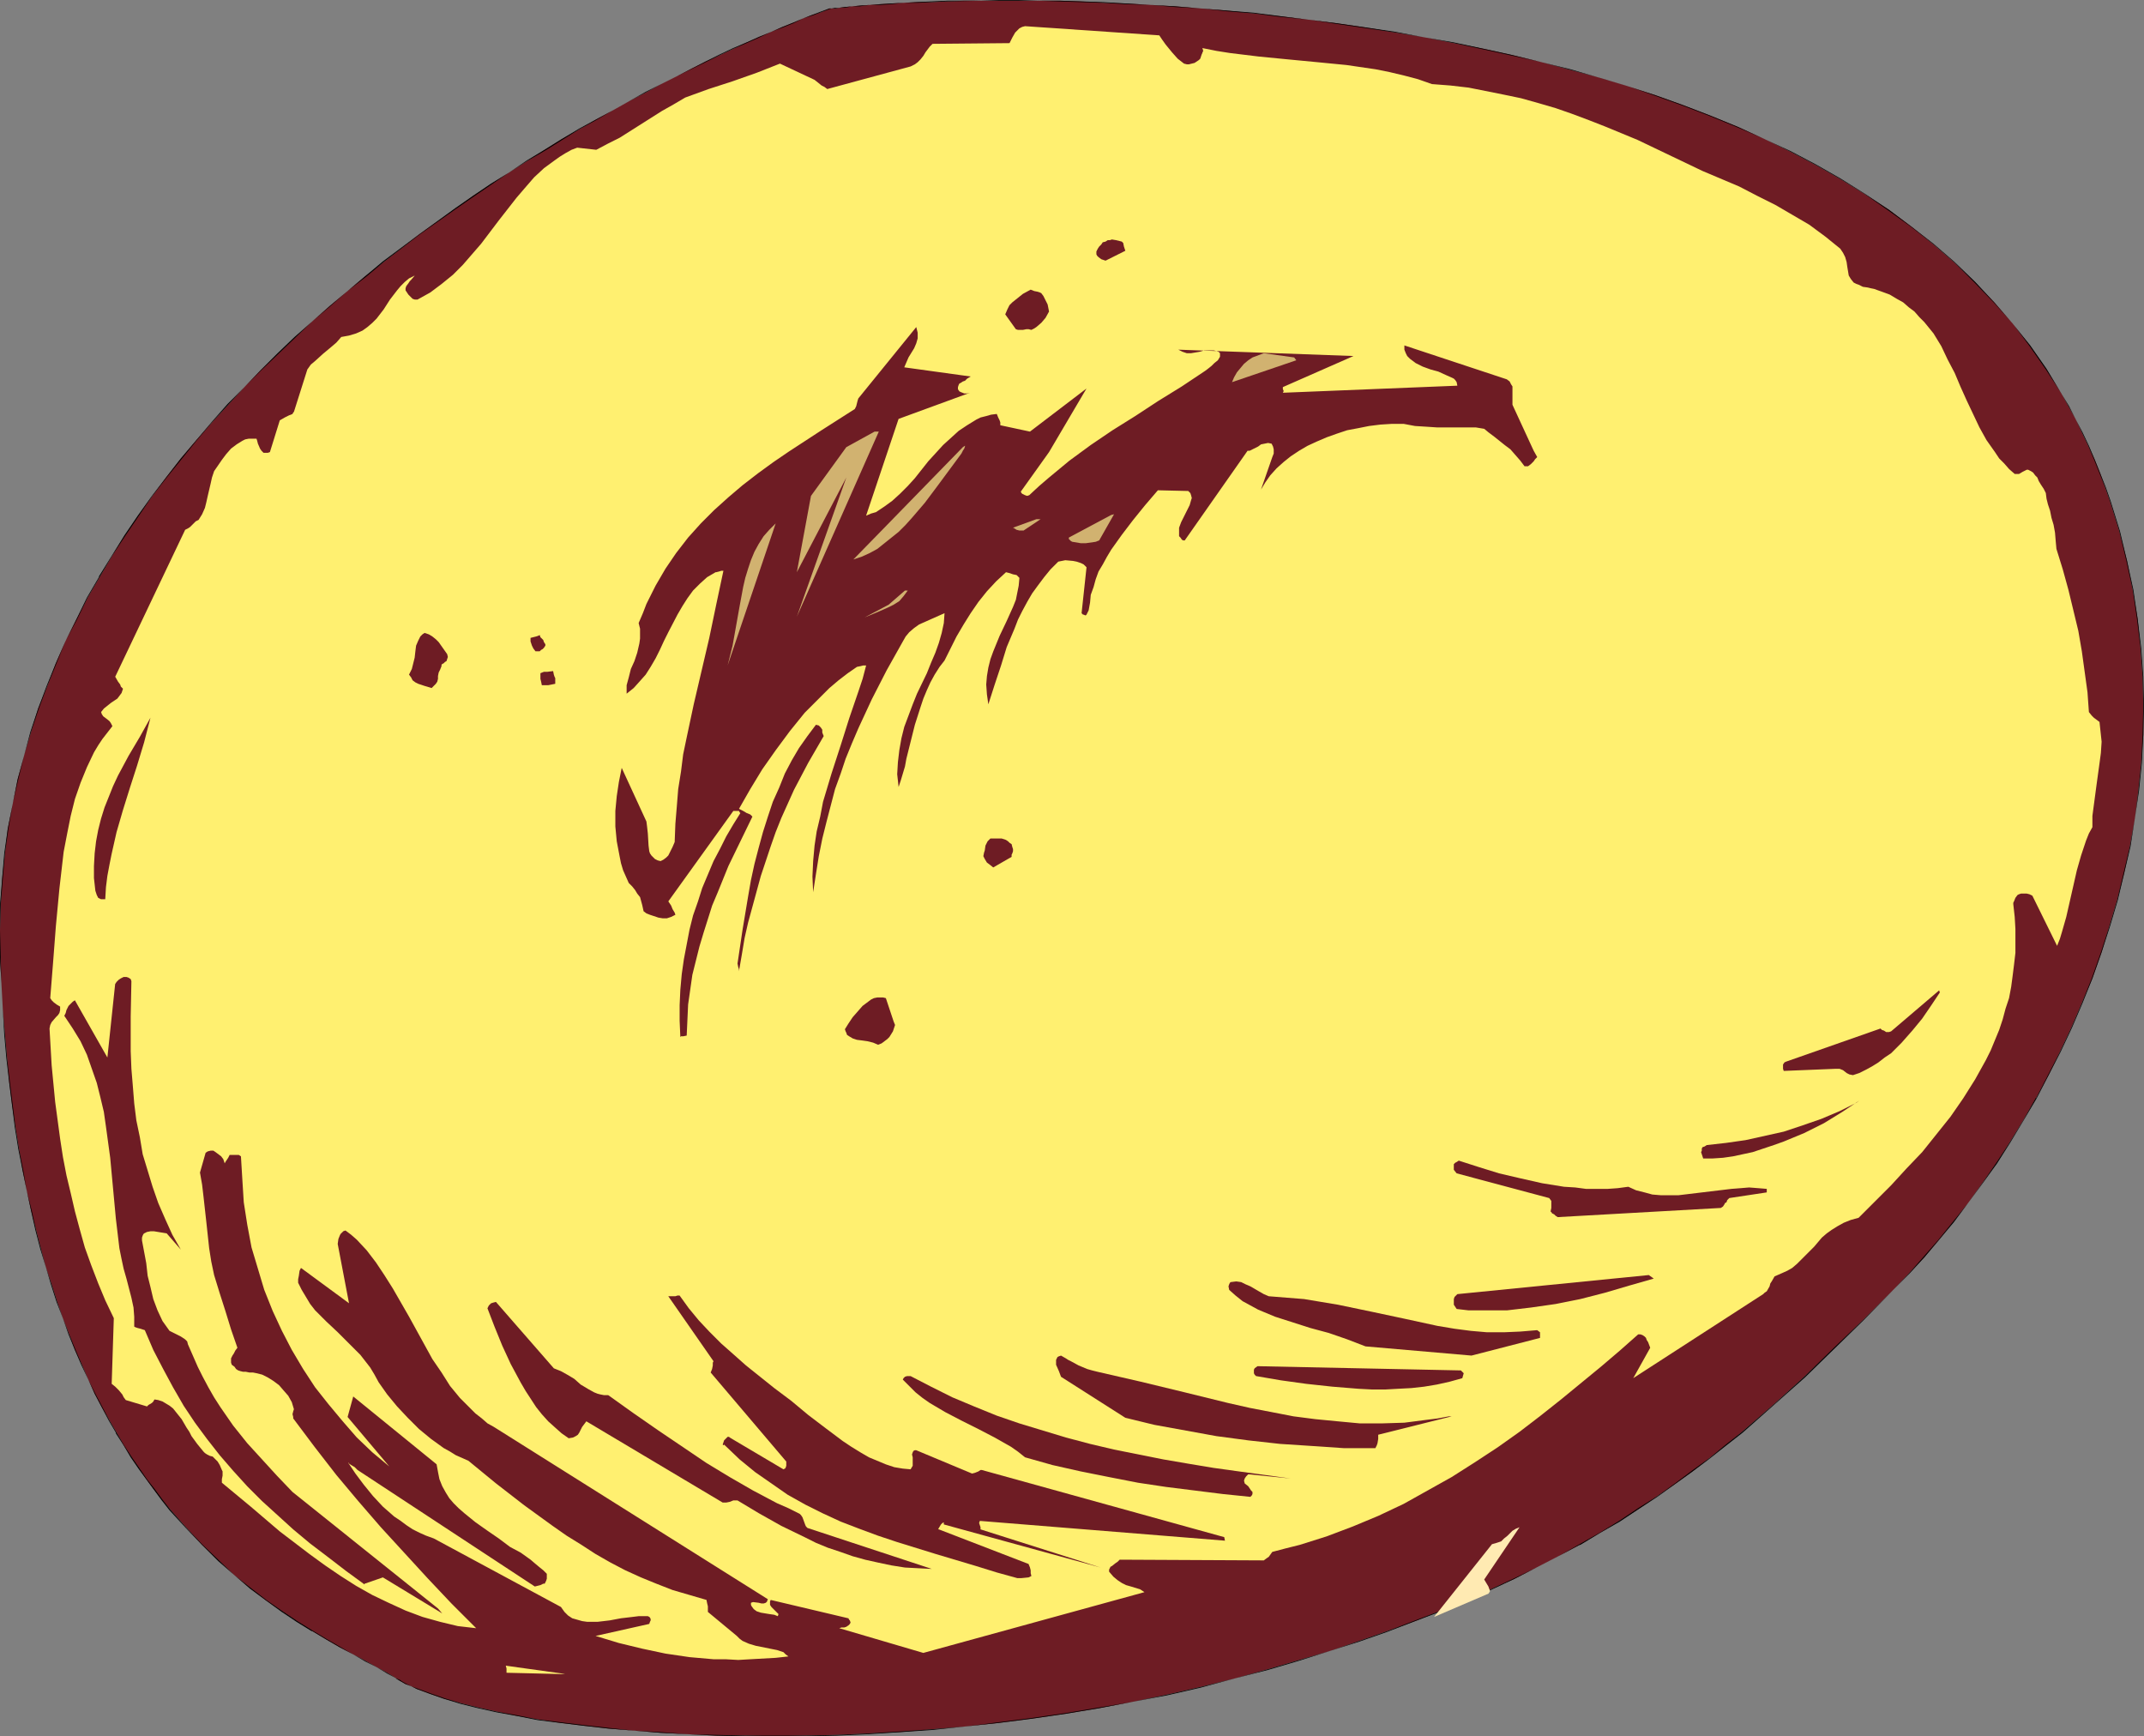
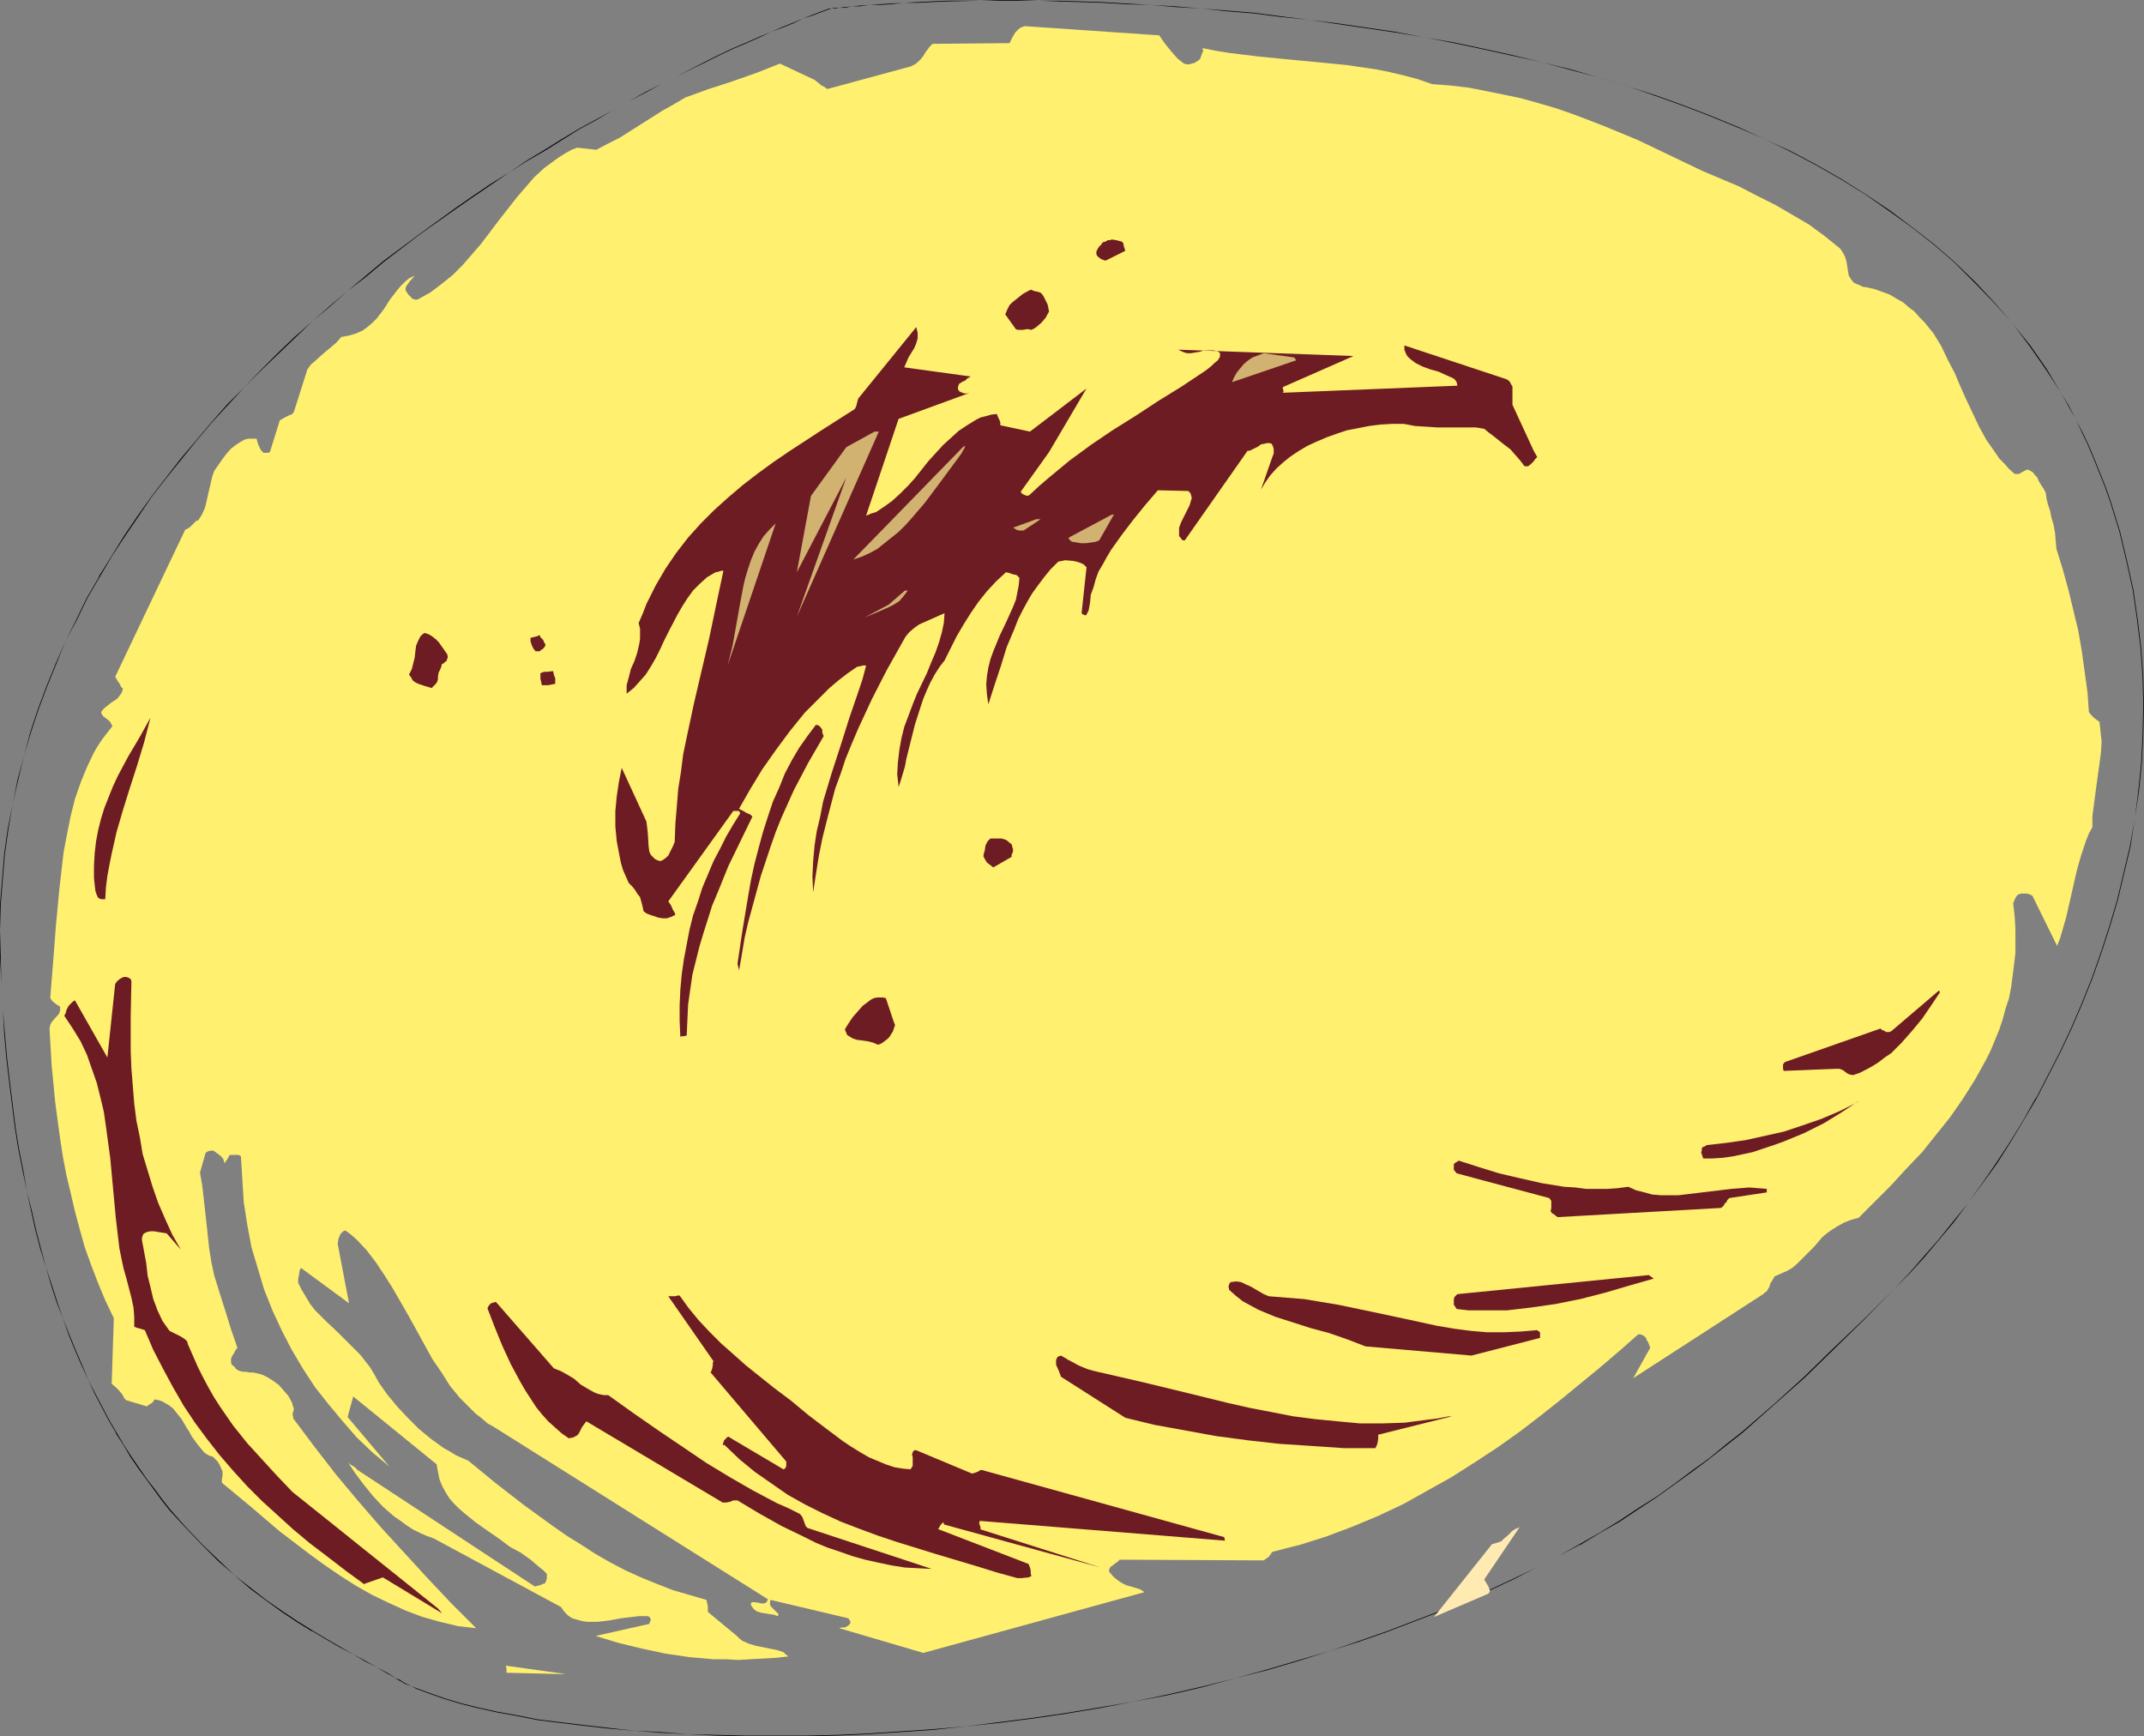
<svg xmlns="http://www.w3.org/2000/svg" xmlns:ns1="http://sodipodi.sourceforge.net/DTD/sodipodi-0.dtd" xmlns:ns2="http://www.inkscape.org/namespaces/inkscape" version="1.0" width="129.766mm" height="105.079mm" id="svg38" ns1:docname="Bread - Loaf 09.wmf">
  <rect width="100%" height="100%" fill="#808080" stroke="none" />
  <ns1:namedview id="namedview38" pagecolor="#ffffff" bordercolor="#000000" borderopacity="0.25" ns2:showpageshadow="2" ns2:pageopacity="0.0" ns2:pagecheckerboard="0" ns2:deskcolor="#d1d1d1" ns2:document-units="mm" />
  <defs id="defs1">
    <pattern id="WMFhbasepattern" patternUnits="userSpaceOnUse" width="6" height="6" x="0" y="0" />
  </defs>
-   <path style="fill:#6e1c24;fill-opacity:1;fill-rule:evenodd;stroke:none" d="m 189.718,1.939 v 0 h 0.485 0.808 l 0.97,-0.162 1.293,-0.162 1.616,-0.162 1.778,-0.162 2.262,-0.162 2.262,-0.162 2.586,-0.162 2.909,-0.162 3.07,-0.162 h 3.394 l 3.555,-0.162 3.717,-0.162 h 3.878 4.202 4.525 4.525 4.848 l 4.848,0.162 5.171,0.323 5.333,0.162 5.494,0.323 5.656,0.323 5.818,0.485 5.979,0.485 6.141,0.646 6.141,0.646 6.464,0.808 6.464,0.808 6.626,0.969 6.626,1.131 6.787,1.131 6.626,1.293 6.787,1.293 6.626,1.454 6.626,1.616 6.626,1.777 6.626,1.777 6.464,1.939 6.464,2.1 6.302,2.262 6.302,2.424 6.302,2.585 5.979,2.747 5.979,2.908 5.818,3.07 5.656,3.231 5.494,3.393 5.494,3.555 5.171,3.878 5.01,4.039 4.848,4.201 4.525,4.362 4.525,4.686 4.202,4.847 4.04,5.17 3.717,5.332 3.394,5.494 1.616,2.908 1.616,2.908 1.454,3.07 1.454,3.07 1.454,3.07 1.293,3.231 1.131,3.231 1.131,3.231 2.101,6.786 1.778,6.786 1.293,6.625 1.131,6.625 0.646,6.625 0.485,6.625 0.162,6.625 v 6.625 l -0.485,6.463 -0.646,6.301 -0.808,6.463 -1.131,6.301 -1.293,6.14 -1.616,6.14 -1.778,5.978 -1.778,5.978 -2.101,5.978 -2.424,5.655 -2.424,5.655 -2.586,5.494 -2.586,5.332 -2.909,5.332 -2.909,5.009 -3.07,5.009 -3.07,4.847 -3.232,4.524 -3.232,4.524 -3.394,4.362 -3.232,4.039 -3.394,4.039 -3.555,3.716 -3.394,3.555 -6.787,6.786 -6.949,6.786 -6.787,6.463 -6.949,6.301 -7.272,6.301 -3.717,3.07 -3.717,2.908 -3.878,3.07 -4.04,2.908 -4.04,2.747 -4.202,2.908 -4.363,2.747 -4.525,2.747 -4.686,2.747 -4.848,2.585 -5.01,2.585 -5.01,2.585 -5.494,2.424 -5.494,2.585 -5.818,2.262 -5.979,2.424 -6.302,2.262 -6.464,2.262 -6.626,2.262 -7.11,2.1 -7.11,2.1 -7.595,2.1 -7.757,1.939 -7.757,1.777 -7.757,1.616 -7.595,1.454 -7.757,1.293 -7.757,1.131 -7.595,0.969 -7.595,0.808 -7.595,0.646 -7.272,0.646 -7.434,0.323 -7.11,0.323 -7.11,0.162 -7.11,0.162 -6.787,-0.162 h -6.626 l -6.464,-0.323 -6.302,-0.323 -5.979,-0.485 -5.979,-0.485 -5.656,-0.646 -5.333,-0.646 -5.171,-0.808 -4.848,-0.808 -4.525,-0.969 -4.363,-0.969 -3.878,-0.969 -3.717,-0.969 -3.232,-1.131 -3.07,-1.131 -1.293,-0.646 -1.293,-0.485 -1.131,-0.646 -0.97,-0.646 -2.101,-1.293 -2.424,-1.293 -2.586,-1.454 -2.747,-1.454 -3.07,-1.616 -3.07,-1.777 -3.232,-1.939 -3.394,-2.1 -3.555,-2.424 -3.555,-2.424 -3.555,-2.747 -3.717,-3.07 -3.717,-3.393 -3.717,-3.555 -3.555,-3.878 -3.717,-4.201 -1.939,-2.262 -1.778,-2.262 -1.778,-2.424 -1.778,-2.585 -1.616,-2.424 -1.778,-2.747 -1.616,-2.908 -1.616,-2.747 -1.778,-3.07 -1.616,-3.07 -1.454,-3.231 -1.454,-3.393 -1.616,-3.393 -1.293,-3.555 -1.454,-3.716 -1.293,-3.716 -1.293,-4.039 -1.293,-3.878 -1.131,-4.201 -1.131,-4.362 -1.131,-4.362 L 6.141,272.414 5.171,267.728 4.363,262.881 3.555,257.872 2.747,252.702 2.101,247.531 1.616,242.038 1.131,236.544 0.646,230.889 0.323,224.911 0,218.933 v -6.14 l 0.162,-5.817 0.323,-5.978 0.646,-5.817 0.646,-5.655 1.131,-5.655 1.131,-5.655 1.454,-5.332 1.616,-5.494 1.616,-5.332 2.101,-5.17 1.939,-5.17 2.262,-5.17 2.424,-4.847 2.586,-5.009 2.747,-4.686 2.747,-4.686 2.909,-4.686 3.07,-4.524 3.232,-4.524 3.232,-4.362 3.394,-4.362 3.555,-4.201 3.555,-4.039 3.717,-4.039 3.717,-4.039 3.717,-3.878 3.878,-3.716 3.878,-3.716 4.04,-3.716 4.04,-3.555 4.04,-3.393 4.04,-3.393 4.202,-3.231 8.08,-6.301 8.403,-5.978 4.04,-2.908 4.202,-2.747 4.04,-2.585 4.04,-2.585 4.04,-2.585 3.878,-2.424 4.04,-2.262 3.878,-2.262 3.878,-2.1 3.717,-2.1 3.717,-1.939 3.555,-1.939 3.555,-1.777 3.394,-1.777 3.232,-1.616 3.232,-1.454 3.07,-1.454 3.07,-1.454 2.909,-1.293 2.747,-1.131 2.586,-1.131 2.424,-0.969 2.262,-0.969 2.101,-0.808 2.101,-0.646 z" id="path1" />
  <path style="fill:#000000;fill-opacity:1;fill-rule:evenodd;stroke:none" d="m 189.718,2.1 v 0 l 0.485,-0.162 h 0.808 l 0.97,-0.162 h 1.293 l 1.616,-0.323 h 1.778 l 2.262,-0.323 h 2.262 l 2.586,-0.162 2.909,-0.323 h 3.07 l 3.394,-0.162 3.555,-0.162 7.595,-0.162 h 4.202 4.525 4.525 l 4.848,0.162 4.848,0.162 5.171,0.162 5.333,0.323 5.494,0.162 5.656,0.485 5.818,0.323 5.979,0.646 6.141,0.485 6.141,0.808 6.464,0.646 6.464,0.969 6.626,0.969 6.626,0.969 6.787,1.131 6.626,1.293 6.787,1.454 6.626,1.454 6.626,1.454 6.626,1.777 6.626,1.777 6.464,1.939 6.464,2.262 6.302,2.262 6.302,2.424 6.302,2.585 5.979,2.585 5.979,2.908 5.818,3.07 5.656,3.231 v 0 l 5.494,3.393 5.333,3.716 5.171,3.716 5.171,4.039 4.848,4.201 4.525,4.524 4.363,4.524 4.363,4.847 3.878,5.17 3.717,5.332 3.555,5.494 v 0 l 1.616,2.908 1.616,2.908 1.454,3.07 1.454,3.07 1.293,3.07 1.293,3.231 1.293,3.231 1.131,3.231 2.101,6.786 1.616,6.786 1.454,6.625 0.97,6.625 0.808,6.625 0.485,6.625 0.162,6.625 -0.162,6.625 -0.323,6.463 -0.646,6.301 -0.808,6.463 -1.131,6.301 -1.454,6.14 -1.454,6.14 -1.778,5.978 -1.939,5.978 -2.101,5.978 -2.262,5.655 -2.424,5.655 -2.586,5.494 -2.747,5.332 -2.747,5.332 v -0.162 l -2.909,5.17 -3.07,5.009 -3.07,4.686 -3.232,4.686 -3.232,4.524 -3.394,4.201 -3.394,4.201 -3.394,3.878 -3.394,3.878 -3.394,3.555 -6.787,6.786 -6.949,6.625 -6.787,6.625 -6.949,6.301 -7.272,6.301 -3.717,2.908 -3.717,3.07 -4.04,2.908 -3.878,2.908 -4.04,2.908 -4.363,2.747 -4.363,2.908 -4.525,2.747 -4.525,2.585 v 0 l -4.848,2.747 -5.01,2.585 -5.01,2.424 -5.494,2.585 -5.494,2.424 -5.818,2.424 -5.979,2.262 -6.302,2.424 -6.464,2.262 -6.626,2.262 -7.11,2.1 -7.11,2.1 -7.595,2.1 -7.757,1.939 -7.757,1.777 -7.757,1.616 -7.595,1.293 -7.757,1.293 -7.757,1.131 -7.595,0.969 -7.595,0.969 -7.595,0.646 -7.272,0.485 -7.434,0.485 -7.11,0.323 -7.11,0.162 h -7.11 -6.787 l -6.626,-0.162 -6.464,-0.162 -6.302,-0.485 -5.979,-0.323 -5.979,-0.646 -5.656,-0.646 -5.333,-0.646 -5.171,-0.646 -4.848,-0.969 -4.525,-0.808 -4.363,-0.969 -3.878,-0.969 -3.717,-1.131 -3.232,-1.131 -3.07,-1.131 -1.293,-0.485 -1.293,-0.646 -1.131,-0.646 h 0.162 l -1.131,-0.485 v 0 l -2.101,-1.293 -2.424,-1.293 -2.586,-1.454 -2.747,-1.454 -3.07,-1.777 v 0 l -3.07,-1.777 v 0 l -3.232,-1.939 v 0 l -3.394,-2.1 -3.394,-2.262 -3.717,-2.585 -3.555,-2.747 -3.717,-2.908 -3.555,-3.393 -3.717,-3.555 -3.717,-3.878 -3.717,-4.201 -1.778,-2.262 -1.778,-2.424 -1.778,-2.262 -1.778,-2.585 -1.778,-2.585 -1.778,-2.747 -1.616,-2.747 v 0 l -1.616,-2.747 -1.616,-3.07 -1.616,-3.07 -1.616,-3.231 -1.454,-3.393 -1.454,-3.393 -1.454,-3.555 -1.454,-3.716 -1.293,-3.716 -1.293,-4.039 -1.293,-3.878 -1.131,-4.201 -1.131,-4.362 -0.97,-4.362 L 6.141,272.414 5.333,267.728 4.363,262.881 3.555,257.872 2.909,252.702 2.262,247.531 1.616,242.038 1.131,236.544 0.646,230.889 0.323,224.911 0.162,218.933 0,212.793 l 0.162,-5.817 0.485,-5.978 0.485,-5.817 0.808,-5.655 0.97,-5.655 1.293,-5.655 1.293,-5.332 1.616,-5.494 1.778,-5.332 1.939,-5.17 2.101,-5.17 2.101,-5.17 2.586,-4.847 2.424,-5.009 2.747,-4.686 v 0 l 2.747,-4.686 3.07,-4.686 3.07,-4.524 3.07,-4.524 3.394,-4.362 3.394,-4.201 3.394,-4.201 3.555,-4.201 3.717,-4.039 3.717,-4.039 3.878,-3.878 3.878,-3.716 3.878,-3.716 3.878,-3.716 4.04,-3.393 4.04,-3.555 4.202,-3.231 4.04,-3.393 8.242,-6.301 8.242,-5.817 -0.162,-0.162 -8.242,5.978 -8.242,6.14 -4.04,3.393 -4.04,3.393 -4.04,3.393 -4.04,3.555 -4.04,3.555 -3.878,3.716 -3.878,3.878 -3.717,3.878 -3.878,3.878 -3.555,4.039 -3.555,4.201 -3.555,4.201 -3.394,4.362 -3.232,4.201 -3.232,4.524 -3.07,4.524 -2.909,4.686 -2.909,4.686 v 0.162 l -2.747,4.686 -2.424,5.009 -2.424,4.847 -2.262,5.17 -2.101,5.17 -1.939,5.17 -1.778,5.332 -1.454,5.494 -1.454,5.332 -1.131,5.655 -1.131,5.655 -0.808,5.655 -0.485,5.817 L 0,206.976 v 5.817 6.14 l 0.323,5.978 0.323,5.978 0.323,5.655 0.485,5.494 0.646,5.494 0.646,5.17 0.646,5.17 0.808,5.009 0.97,4.847 0.97,4.686 0.97,4.524 0.97,4.362 1.131,4.362 1.293,4.201 1.131,3.878 1.293,4.039 1.454,3.716 1.293,3.716 1.454,3.555 1.454,3.393 1.616,3.393 1.454,3.231 1.616,3.07 1.616,3.07 1.616,2.747 v 0.162 l 1.778,2.747 1.616,2.747 1.778,2.585 1.778,2.424 1.778,2.424 1.778,2.424 1.778,2.262 3.717,4.039 3.717,3.878 3.717,3.716 3.717,3.231 3.555,3.07 3.717,2.747 3.555,2.585 3.394,2.262 3.394,2.1 h 0.162 l 3.232,1.939 v 0 l 3.07,1.777 v 0 l 3.07,1.616 2.747,1.616 2.586,1.293 2.424,1.454 2.101,1.131 h -0.162 l 1.131,0.646 v 0 l 1.131,0.646 1.293,0.485 1.293,0.646 3.07,1.131 3.232,1.131 3.717,1.131 3.878,0.969 4.363,0.969 4.525,0.808 4.848,0.969 5.171,0.646 5.333,0.646 5.656,0.646 5.979,0.485 5.979,0.485 6.302,0.323 6.464,0.323 6.626,0.162 h 6.787 7.11 l 7.11,-0.162 7.11,-0.323 7.434,-0.485 7.272,-0.485 7.595,-0.808 7.595,-0.808 7.595,-0.969 7.757,-1.131 7.757,-1.293 7.595,-1.454 7.757,-1.454 7.757,-1.777 7.757,-2.1 7.595,-1.939 7.11,-2.1 7.11,-2.262 6.626,-2.1 6.464,-2.262 6.302,-2.424 5.979,-2.262 5.818,-2.424 5.494,-2.424 5.494,-2.585 5.01,-2.585 5.01,-2.585 4.848,-2.585 h 0.162 l 4.525,-2.747 4.525,-2.585 4.363,-2.908 4.202,-2.747 4.04,-2.908 4.04,-2.908 3.878,-2.908 3.878,-3.07 3.717,-2.908 7.11,-6.301 7.11,-6.301 6.787,-6.625 6.787,-6.625 6.787,-6.948 3.555,-3.555 3.394,-3.716 3.394,-4.039 3.394,-4.039 3.232,-4.362 3.232,-4.362 3.394,-4.686 3.07,-4.847 2.909,-4.847 3.07,-5.17 v 0 l 2.747,-5.332 2.747,-5.332 2.586,-5.494 2.424,-5.655 2.262,-5.655 2.101,-5.978 1.939,-5.978 1.778,-5.978 1.454,-6.14 1.454,-6.14 0.97,-6.301 0.97,-6.463 0.646,-6.301 0.323,-6.463 0.162,-6.625 -0.162,-6.625 -0.485,-6.625 -0.808,-6.625 -0.97,-6.625 -1.454,-6.625 -1.616,-6.786 -2.101,-6.786 -1.131,-3.231 -1.293,-3.231 -1.293,-3.231 -1.293,-3.07 -1.454,-3.07 -1.616,-3.07 -1.454,-2.908 -1.778,-2.908 v 0 l -3.394,-5.655 -3.717,-5.332 -4.04,-5.009 -4.202,-4.847 -4.363,-4.686 -4.686,-4.524 -4.848,-4.201 -5.01,-3.878 -5.171,-3.878 -5.333,-3.555 -5.656,-3.555 v 0 l -5.656,-3.231 -5.818,-3.07 -5.979,-2.747 -5.979,-2.747 -6.302,-2.585 -6.302,-2.424 -6.302,-2.262 -6.464,-2.1 -6.464,-1.939 -6.626,-1.939 -6.626,-1.616 -6.626,-1.616 -6.626,-1.454 -6.787,-1.454 -6.626,-1.131 -6.787,-1.293 -6.626,-0.969 -6.626,-0.969 -6.464,-0.808 -6.464,-0.808 -6.141,-0.808 -6.141,-0.485 -5.979,-0.485 -5.818,-0.485 -5.656,-0.323 -5.494,-0.323 -5.333,-0.323 -5.171,-0.162 -4.848,-0.162 h -4.848 L 233.027,0 h -4.525 l -4.202,0.162 h -7.595 l -3.555,0.162 -3.394,0.162 -3.07,0.162 -2.909,0.162 -2.586,0.162 -2.262,0.162 -2.262,0.162 -1.778,0.162 -1.616,0.162 -1.293,0.162 h -0.97 l -0.808,0.162 h -0.485 v 0 z" id="path2" />
  <path style="fill:#000000;fill-opacity:1;fill-rule:evenodd;stroke:none" d="m 104.232,47.826 4.202,-2.908 4.04,-2.747 4.04,-2.747 4.04,-2.585 4.202,-2.424 3.878,-2.424 3.878,-2.424 v 0 l 3.878,-2.1 3.878,-2.262 3.717,-2.1 3.717,-1.939 3.555,-1.939 3.555,-1.777 6.626,-3.231 3.232,-1.616 3.07,-1.454 3.07,-1.293 2.909,-1.293 2.747,-1.293 2.586,-0.969 2.424,-0.969 2.262,-1.131 2.101,-0.646 2.101,-0.808 1.778,-0.646 V 1.939 l -1.778,0.646 -2.101,0.808 -2.101,0.808 -2.262,0.969 -2.424,0.969 -2.586,1.131 -2.747,1.131 -2.909,1.293 -3.07,1.293 -3.07,1.454 -3.232,1.616 -6.626,3.393 -3.555,1.777 -3.555,1.777 -3.717,2.1 -3.717,2.1 -3.878,2.1 -3.878,2.1 v 0 l -4.04,2.424 -3.878,2.424 -4.04,2.424 -4.04,2.747 -4.202,2.585 -4.04,2.747 -4.202,2.908 z" id="path3" />
  <path style="fill:#fff070;fill-opacity:1;fill-rule:evenodd;stroke:none" d="m 480.759,169.653 -0.485,-4.524 -1.293,-0.969 -0.485,-0.485 -0.646,-0.808 -0.323,-4.524 -0.646,-4.686 -0.646,-4.686 -0.808,-4.686 -1.131,-4.686 -1.131,-4.686 -1.293,-4.686 -1.454,-4.686 -0.162,-1.777 -0.162,-1.939 -0.323,-1.777 -0.485,-1.616 -0.323,-1.616 -0.485,-1.454 -0.323,-1.293 -0.162,-1.293 -0.485,-0.969 -0.646,-0.969 -0.485,-0.808 -0.323,-0.808 -0.485,-0.485 -0.485,-0.646 -0.485,-0.323 -0.646,-0.323 h -0.323 l -0.323,0.162 -0.646,0.323 -0.808,0.485 h -0.485 -0.485 l -1.293,-1.131 -1.131,-1.293 -1.131,-1.131 -0.97,-1.454 -1.939,-2.747 -1.616,-2.908 -1.454,-3.07 -1.454,-3.07 -1.454,-3.231 -1.293,-3.07 -1.616,-3.07 -1.454,-3.07 -1.778,-2.908 -2.101,-2.585 -1.131,-1.131 -1.131,-1.293 -1.293,-0.969 -1.293,-1.131 -1.454,-0.808 -1.616,-0.969 -1.778,-0.646 -1.778,-0.646 -0.808,-0.162 -0.646,-0.162 -1.131,-0.162 -0.97,-0.485 -0.485,-0.162 -0.646,-0.323 -0.646,-0.808 -0.485,-0.808 -0.162,-0.969 -0.162,-0.969 -0.162,-1.131 -0.323,-1.131 -0.485,-0.969 -0.646,-0.969 -3.394,-2.747 -3.717,-2.747 -3.878,-2.262 -3.878,-2.262 -4.202,-2.1 -4.04,-2.1 -4.202,-1.777 -4.202,-1.777 -7.434,-3.555 -7.434,-3.555 -7.434,-3.07 -3.717,-1.454 -3.878,-1.454 -3.717,-1.293 -3.878,-1.131 -4.04,-1.131 -3.878,-0.808 -4.04,-0.808 -4.04,-0.808 -4.202,-0.485 -4.202,-0.323 -3.232,-1.131 -3.07,-0.808 -3.394,-0.808 -3.232,-0.646 -6.626,-0.969 -6.626,-0.646 -6.787,-0.646 -6.626,-0.646 -6.626,-0.808 -3.07,-0.485 -3.232,-0.646 0.162,0.485 v 0.323 l -0.162,0.162 v 0 0.162 l -0.162,0.323 -0.162,0.485 -0.162,0.485 -0.323,0.323 -0.485,0.323 -0.485,0.323 -0.646,0.162 -0.646,0.162 h -0.485 l -0.646,-0.162 -1.454,-1.131 -1.293,-1.454 -1.454,-1.777 -0.808,-1.131 -0.646,-0.969 -30.704,-2.1 -0.646,0.162 -0.646,0.323 -0.485,0.485 -0.485,0.485 -0.646,1.131 -0.646,1.293 -17.614,0.162 -0.646,0.646 -0.485,0.646 -0.485,0.646 -0.485,0.808 -0.646,0.808 -0.646,0.646 -0.646,0.485 -0.97,0.485 -19.069,5.17 -0.646,-0.485 -0.646,-0.323 -0.808,-0.646 -0.808,-0.646 -7.918,-3.716 -5.333,2.1 -5.494,1.939 -5.494,1.777 -5.333,1.939 -2.747,1.616 -2.586,1.454 -4.848,3.07 -4.848,3.07 -2.586,1.293 -2.747,1.454 -4.363,-0.485 -1.293,0.485 -1.454,0.808 -1.293,0.808 -1.131,0.808 -2.424,1.777 -2.262,2.1 -2.101,2.424 -1.939,2.262 -4.04,5.17 -4.04,5.332 -2.101,2.424 -2.101,2.424 -2.262,2.262 -2.586,2.1 -2.586,1.939 -1.454,0.808 -1.454,0.808 h -0.323 -0.323 l -0.485,-0.162 -0.323,-0.323 -0.646,-0.646 -0.646,-0.969 v -0.485 l 0.162,-0.485 0.485,-0.646 0.323,-0.485 0.323,-0.323 0.808,-0.969 -1.293,0.646 -0.97,0.808 -0.97,0.969 -0.808,0.969 -1.616,2.1 -1.454,2.262 -1.616,2.1 -0.97,0.969 -1.131,0.969 -1.131,0.808 -1.454,0.646 -1.616,0.485 -1.778,0.323 -1.131,1.293 -1.131,0.969 -0.97,0.808 -0.97,0.808 -1.778,1.616 -0.97,0.808 -0.808,1.131 -3.07,9.694 -0.162,0.162 -0.162,0.323 -0.808,0.323 -0.97,0.485 -1.131,0.646 -2.262,7.271 -0.485,0.162 h -0.323 -0.646 l -0.485,-0.485 -0.323,-0.485 -0.485,-1.131 -0.162,-0.646 -0.162,-0.485 h -0.97 -0.808 l -0.808,0.162 -0.646,0.323 -1.293,0.808 -1.293,0.969 -1.131,1.293 -0.97,1.293 -1.778,2.585 -0.485,1.454 -0.323,1.454 -0.646,2.747 -0.323,1.454 -0.323,1.293 -0.646,1.454 -0.808,1.293 -0.323,0.162 -0.323,0.162 -0.646,0.646 -0.646,0.646 -0.485,0.323 -0.646,0.323 -15.998,33.607 0.646,1.131 0.485,0.646 0.162,0.485 0.485,0.485 -0.323,0.969 -0.485,0.646 -0.485,0.646 -1.454,0.969 -0.808,0.646 -0.808,0.646 -0.646,0.808 0.162,0.485 0.323,0.485 0.646,0.485 0.808,0.646 0.323,0.485 0.323,0.646 -1.131,1.454 -1.131,1.454 -0.97,1.454 -0.97,1.616 -1.616,3.393 -1.454,3.555 -1.293,3.716 -0.97,3.878 -0.808,4.039 -0.808,4.201 -0.485,4.201 -0.485,4.201 -0.808,8.563 -0.323,4.201 -0.323,4.201 -0.323,4.039 -0.323,4.039 0.323,0.485 0.485,0.485 0.646,0.485 0.808,0.485 v 0.808 l -0.162,0.646 -0.323,0.485 -0.485,0.485 -0.97,1.131 -0.323,0.646 -0.162,0.808 0.485,8.402 0.808,8.402 1.131,8.402 0.646,4.201 0.808,4.201 0.97,4.039 0.97,4.201 1.131,4.201 1.131,4.039 1.454,4.039 1.616,4.201 1.616,3.878 1.939,4.039 -0.485,15.026 0.808,0.646 0.808,0.808 0.808,0.969 0.323,0.646 0.485,0.646 4.848,1.454 0.162,-0.162 0.162,-0.162 0.808,-0.485 0.323,-0.323 0.162,-0.323 0.162,-0.162 h -0.162 l 0.97,0.162 0.97,0.323 0.808,0.485 0.808,0.485 0.808,0.646 0.646,0.808 1.293,1.616 1.131,1.939 0.646,0.969 0.485,0.969 1.293,1.777 1.454,1.777 0.323,0.323 0.485,0.323 0.646,0.323 0.646,0.162 0.485,0.485 0.646,0.646 0.485,0.808 0.485,1.131 0.162,0.323 v 0.323 0.646 l -0.162,0.808 v 0.485 0.323 l 6.626,5.494 6.626,5.655 3.394,2.585 3.394,2.585 3.555,2.585 3.555,2.424 3.555,2.262 3.717,2.1 3.717,1.777 3.878,1.777 3.878,1.454 4.04,1.131 4.04,0.969 4.202,0.485 -5.656,-5.655 -5.494,-5.817 -5.333,-5.817 -5.333,-5.817 -5.171,-5.978 -5.01,-5.978 -5.01,-6.463 -4.848,-6.463 v -0.323 l -0.162,-0.646 0.162,-0.646 0.162,-0.485 -0.485,-1.616 -0.808,-1.454 -1.131,-1.293 -0.97,-1.131 -1.293,-0.969 -1.293,-0.808 -1.293,-0.646 -1.293,-0.323 -0.808,-0.162 h -0.808 l -0.808,-0.162 h -0.646 l -0.646,-0.162 -0.485,-0.162 -0.485,-0.323 -0.323,-0.485 -0.646,-0.485 -0.162,-0.485 v -0.485 -0.485 l 0.323,-0.646 0.323,-0.485 0.323,-0.646 0.485,-0.646 -1.454,-4.201 -1.293,-4.201 -1.293,-4.039 -1.293,-4.201 -0.646,-3.07 -0.485,-3.07 -0.646,-5.978 -0.646,-5.817 -0.323,-2.747 -0.485,-2.747 1.293,-4.524 0.485,-0.323 0.646,-0.162 h 0.646 l 0.485,0.323 0.646,0.485 0.646,0.485 0.485,0.646 0.162,0.485 0.162,0.485 0.162,-0.323 0.646,-0.969 0.323,-0.646 h 0.808 0.646 0.646 l 0.485,0.323 0.323,5.332 0.323,5.17 0.808,5.17 0.97,5.17 1.454,4.847 1.454,4.847 1.939,4.847 2.101,4.524 2.262,4.362 2.586,4.362 2.747,4.201 3.07,3.878 3.232,3.878 3.232,3.716 3.555,3.393 3.878,3.231 -9.534,-11.31 1.293,-4.686 19.069,15.511 0.323,1.777 0.323,1.616 0.646,1.616 0.808,1.454 0.808,1.293 0.97,1.131 1.131,1.131 1.293,1.131 2.586,2.1 2.747,1.939 2.586,1.777 2.586,1.939 2.424,1.293 2.262,1.616 1.131,0.969 0.97,0.808 0.808,0.646 0.808,0.808 v 1.131 l -0.162,0.485 -0.323,0.646 h -0.323 l -0.646,0.323 -0.646,0.162 -0.646,0.162 -40.562,-26.66 -0.646,-0.646 -0.808,-0.485 -0.485,-0.323 v -0.162 h -0.162 l 1.616,2.424 1.939,2.585 2.101,2.585 2.262,2.424 2.586,2.262 1.454,0.969 1.293,0.969 1.454,0.969 1.616,0.808 1.454,0.646 1.778,0.646 29.088,15.673 0.808,1.131 0.808,0.808 0.97,0.646 1.131,0.323 1.131,0.323 1.131,0.162 h 1.131 1.293 l 2.747,-0.323 2.586,-0.485 2.747,-0.323 1.293,-0.162 h 1.293 0.485 0.323 l 0.323,0.162 0.162,0.162 0.162,0.323 v 0.323 l -0.162,0.323 -0.162,0.485 -12.282,2.747 5.333,1.616 5.333,1.293 5.333,1.131 5.494,0.808 5.494,0.485 h 2.747 l 2.909,0.162 2.747,-0.162 2.909,-0.162 2.909,-0.162 2.909,-0.323 -0.646,-0.485 -0.485,-0.485 -1.454,-0.485 -1.616,-0.323 -1.616,-0.323 -1.616,-0.323 -1.616,-0.485 -1.454,-0.646 -0.646,-0.485 -0.646,-0.646 -6.626,-5.494 v -0.646 -0.646 l -0.162,-0.646 -0.162,-0.808 -3.878,-1.131 -3.878,-1.131 -3.717,-1.454 -3.555,-1.454 -3.555,-1.616 -3.394,-1.777 -3.394,-1.939 -3.232,-2.1 -3.394,-2.1 -3.232,-2.262 -6.464,-4.686 -6.464,-5.009 -6.302,-5.17 -1.454,-0.646 -1.454,-0.646 -1.293,-0.808 -1.454,-0.808 -2.909,-2.1 -2.747,-2.262 -2.586,-2.585 -2.424,-2.585 -2.262,-2.747 -1.939,-2.747 -0.97,-1.777 -0.97,-1.616 -1.131,-1.454 -1.131,-1.454 -2.586,-2.585 -2.586,-2.585 -2.586,-2.424 -2.586,-2.585 -1.131,-1.454 -0.97,-1.616 -0.97,-1.616 -0.808,-1.616 v -0.808 l 0.162,-0.808 0.162,-1.131 0.162,-0.323 0.162,-0.323 10.989,8.079 -2.586,-13.572 0.162,-1.131 0.323,-0.808 0.162,-0.323 0.323,-0.323 0.323,-0.323 0.485,-0.162 1.293,0.969 1.293,1.131 2.262,2.424 2.101,2.747 1.939,2.908 1.939,3.07 3.717,6.463 1.778,3.231 3.555,6.463 2.101,3.07 1.939,3.07 2.262,2.747 2.424,2.424 1.131,1.131 1.454,1.131 1.293,1.131 1.454,0.808 62.701,39.424 -0.162,0.323 v 0.162 l -0.323,0.323 -0.485,0.162 h -0.485 l -0.646,-0.162 -1.293,-0.162 -0.485,0.162 v 0.485 l 0.162,0.323 0.485,0.646 0.646,0.485 0.97,0.323 1.939,0.323 1.131,0.162 0.808,0.323 0.162,-0.485 -0.323,-0.323 -0.808,-0.808 -0.485,-0.485 -0.323,-0.485 v -0.485 -0.323 l 0.162,-0.323 17.776,4.201 0.162,0.323 0.162,0.162 0.162,0.485 -0.162,0.323 -0.323,0.323 -0.485,0.323 -0.485,0.162 h -0.646 l -0.485,0.162 19.23,5.655 50.581,-13.895 -0.97,-0.646 -2.101,-0.646 -1.131,-0.323 -0.97,-0.485 -0.97,-0.646 -0.97,-0.808 -0.97,-1.131 v -0.485 l 0.162,-0.323 0.162,-0.323 0.323,-0.162 0.808,-0.646 0.485,-0.323 0.485,-0.485 32.966,0.162 0.646,-0.485 0.485,-0.323 0.808,-1.131 3.07,-0.808 3.232,-0.808 3.07,-0.969 3.07,-0.969 5.979,-2.262 5.818,-2.424 5.818,-2.747 5.494,-3.07 5.494,-3.07 5.333,-3.393 5.171,-3.393 5.01,-3.555 4.848,-3.716 4.686,-3.716 4.525,-3.716 4.525,-3.716 4.363,-3.716 4.202,-3.716 h 0.485 l 0.485,0.162 0.485,0.323 0.323,0.323 0.162,0.485 0.323,0.485 0.485,1.293 -3.878,6.948 29.734,-19.227 0.323,-0.323 0.485,-0.323 0.646,-1.131 0.162,-0.646 0.323,-0.485 0.646,-1.131 1.454,-0.646 1.454,-0.646 1.131,-0.646 1.131,-0.969 1.939,-1.939 1.939,-1.939 1.778,-2.1 1.131,-0.969 1.131,-0.808 1.293,-0.808 1.454,-0.808 1.616,-0.646 1.778,-0.485 7.434,-7.432 3.555,-3.878 3.555,-3.716 3.232,-4.039 3.232,-4.039 2.909,-4.201 2.747,-4.362 2.424,-4.362 1.131,-2.262 1.939,-4.686 0.808,-2.424 0.646,-2.424 0.808,-2.424 0.485,-2.585 0.323,-2.424 0.323,-2.585 0.323,-2.747 v -2.747 -2.747 l -0.162,-2.747 -0.323,-2.908 v -0.323 l 0.162,-0.323 0.323,-0.808 0.485,-0.646 0.323,-0.162 0.485,-0.162 h 1.293 l 0.646,0.162 0.646,0.323 5.656,11.472 0.646,-1.616 0.485,-1.616 0.97,-3.393 1.616,-7.109 0.808,-3.555 0.97,-3.393 1.131,-3.393 0.646,-1.616 0.808,-1.454 v -2.585 l 0.323,-2.424 0.646,-4.847 0.646,-4.686 0.323,-2.424 z" id="path4" />
  <path style="fill:#6e1c24;fill-opacity:1;fill-rule:evenodd;stroke:none" d="m 443.591,226.527 -10.989,9.371 -0.485,0.162 h -0.646 l -0.485,-0.323 -0.485,-0.162 -0.323,-0.323 -21.654,7.594 -0.323,0.162 -0.323,0.485 v 0.646 0.323 l 0.162,0.485 11.958,-0.485 h 0.485 0.323 l 0.808,0.323 0.808,0.646 0.646,0.323 0.808,0.162 1.454,-0.485 1.616,-0.808 1.454,-0.808 1.293,-0.808 1.454,-1.131 1.454,-0.969 2.424,-2.424 2.424,-2.747 2.262,-2.747 2.101,-3.07 1.939,-2.908 z" id="path5" />
  <path style="fill:#6e1c24;fill-opacity:1;fill-rule:evenodd;stroke:none" d="m 424.684,252.217 -3.878,1.939 -4.202,1.777 -4.202,1.454 -4.363,1.454 -4.363,0.969 -4.363,0.969 -4.525,0.646 -4.363,0.485 -0.485,0.323 -0.485,0.162 -0.162,0.323 v 0.485 l -0.162,0.323 0.162,0.485 0.323,0.969 h 2.101 l 2.424,-0.162 2.262,-0.323 2.262,-0.485 2.262,-0.485 2.424,-0.808 2.424,-0.808 2.262,-0.808 4.686,-1.939 4.525,-2.262 2.101,-1.293 2.101,-1.293 1.939,-1.293 1.939,-1.293 z" id="path6" />
  <path style="fill:#6e1c24;fill-opacity:1;fill-rule:evenodd;stroke:none" d="m 404.161,271.929 -1.939,-0.162 -2.101,-0.162 -1.939,0.162 -2.101,0.162 -4.04,0.485 -4.04,0.485 -4.04,0.485 h -2.101 -1.939 l -1.939,-0.162 -1.778,-0.485 -1.939,-0.485 -1.778,-0.808 -2.424,0.323 -2.262,0.162 h -2.586 -2.424 l -2.424,-0.323 -2.586,-0.162 -5.01,-0.808 -5.01,-1.131 -4.848,-1.131 -4.686,-1.454 -4.525,-1.454 -0.485,0.323 -0.323,0.162 -0.323,0.323 v 0.485 0.323 0.485 l 0.646,0.808 21.17,5.655 0.485,0.646 v 0.646 0.969 l -0.162,0.808 0.323,0.323 v 0.162 h 0.323 v 0.162 h 0.162 l 0.323,0.323 0.485,0.323 37.33,-2.1 0.485,-0.323 0.323,-0.485 0.162,-0.323 0.323,-0.162 0.162,-0.485 0.485,-0.485 8.565,-1.293 z" id="path7" />
  <path style="fill:#6e1c24;fill-opacity:1;fill-rule:evenodd;stroke:none" d="m 377.174,291.641 -43.794,4.362 -0.323,0.323 -0.323,0.323 -0.162,0.485 v 0.323 0.485 0.485 l 0.323,0.485 0.323,0.485 2.747,0.323 h 2.909 2.909 2.909 l 2.747,-0.323 2.747,-0.323 5.656,-0.808 5.656,-1.131 5.656,-1.454 5.494,-1.616 5.656,-1.616 z" id="path8" />
  <path style="fill:#6e1c24;fill-opacity:1;fill-rule:evenodd;stroke:none" d="m 350.833,103.084 -4.848,-10.502 v -1.777 -0.808 -1.131 -0.485 l -0.323,-0.485 -0.323,-0.646 -0.646,-0.485 -23.432,-7.756 v 0.969 l 0.323,0.808 0.323,0.646 0.646,0.646 0.646,0.485 0.646,0.485 1.616,0.808 1.778,0.646 1.778,0.485 1.778,0.808 1.454,0.646 0.323,0.162 0.323,0.323 0.323,0.485 0.162,0.808 -39.915,1.616 0.162,-0.323 v -0.162 l -0.162,-0.323 v -0.485 l 16.16,-7.109 -40.077,-1.454 0.97,0.485 0.97,0.323 h 0.97 l 0.97,-0.162 0.97,-0.162 1.131,-0.323 h 1.131 0.97 l 0.646,0.162 0.485,0.162 0.323,0.323 v 0.323 0.323 0.162 l -0.485,0.808 -0.808,0.646 -0.646,0.646 -0.808,0.646 -0.646,0.485 -5.333,3.555 -5.494,3.393 -5.171,3.393 -5.171,3.231 -5.01,3.393 -4.848,3.555 -4.686,3.878 -2.262,1.939 -2.262,2.1 -0.485,0.162 -0.485,-0.162 -0.646,-0.323 -0.162,-0.162 -0.162,-0.323 6.464,-9.048 8.565,-14.542 -12.928,9.856 -6.787,-1.454 V 96.621 l -0.162,-0.485 -0.323,-0.646 -0.323,-0.808 -1.293,0.162 -1.131,0.323 -1.293,0.323 -0.97,0.485 -2.101,1.293 -1.939,1.293 -1.778,1.616 -1.778,1.616 -3.394,3.716 -3.07,3.878 -1.616,1.777 -1.778,1.777 -1.778,1.616 -1.778,1.293 -1.939,1.293 -1.131,0.323 -1.131,0.485 7.434,-22.136 16.322,-5.978 -0.646,0.162 h -0.646 l -0.808,-0.323 -0.323,-0.162 -0.323,-0.485 v -0.485 l 0.162,-0.485 0.162,-0.323 0.323,-0.162 0.485,-0.323 0.485,-0.162 0.485,-0.485 0.808,-0.485 -15.19,-2.1 0.485,-1.131 0.485,-1.131 1.293,-2.1 0.485,-1.131 0.323,-1.131 v -1.293 l -0.162,-0.646 -0.162,-0.646 -13.251,16.319 -0.162,0.485 -0.162,0.646 -0.162,0.646 -0.323,0.646 -7.595,4.847 -7.434,4.847 -3.555,2.424 -3.555,2.585 -3.555,2.747 -3.232,2.747 -3.232,2.908 -3.07,3.07 -2.909,3.231 -2.747,3.555 -2.424,3.555 -2.262,3.878 -2.101,4.201 -0.808,2.1 -0.97,2.262 0.323,1.293 v 1.131 1.131 l -0.162,1.131 -0.485,2.1 -0.646,1.939 -0.808,1.777 -0.485,1.939 -0.485,1.777 v 0.969 0.969 l 1.616,-1.293 1.454,-1.616 1.293,-1.454 1.131,-1.777 1.131,-1.939 0.97,-1.939 0.97,-2.1 0.97,-1.939 2.101,-4.039 1.131,-1.939 1.131,-1.777 1.293,-1.777 1.616,-1.616 1.616,-1.454 1.939,-1.131 h 0.162 l 0.646,-0.162 0.485,-0.162 h 0.485 l -1.616,7.594 -1.616,7.756 -3.555,15.188 -1.616,7.594 -0.808,3.878 -0.485,3.878 -0.646,4.039 -0.323,4.039 -0.323,3.878 -0.162,4.201 -0.485,1.131 -0.646,1.293 -0.323,0.646 -0.485,0.485 -0.646,0.485 -0.646,0.323 -0.646,-0.162 -0.646,-0.323 -0.323,-0.323 -0.485,-0.485 -0.323,-0.485 -0.162,-0.485 -0.162,-1.293 -0.162,-2.747 -0.162,-1.454 -0.162,-1.293 -5.656,-12.28 -0.646,3.231 -0.485,3.231 -0.323,3.393 v 3.555 l 0.323,3.393 0.646,3.393 0.323,1.616 0.485,1.616 0.646,1.454 0.646,1.454 0.808,0.808 0.646,0.808 0.485,0.808 0.646,0.808 0.485,1.777 0.323,1.454 0.646,0.485 0.808,0.323 1.939,0.646 0.97,0.162 h 0.97 l 0.97,-0.323 0.97,-0.485 -0.162,-0.485 -0.485,-0.808 -0.323,-0.808 -0.646,-0.969 14.867,-20.681 v 0 h 0.323 0.485 0.485 l 0.162,0.323 0.162,0.162 -1.616,2.585 -1.616,2.747 -1.454,2.908 -1.454,2.747 -1.293,3.07 -1.293,3.07 -0.97,3.07 -1.131,3.231 -0.808,3.231 -0.646,3.393 -0.646,3.393 -0.485,3.393 -0.323,3.555 -0.162,3.555 v 3.555 l 0.162,3.716 0.162,-0.162 h 0.485 l 0.808,-0.162 0.162,-3.555 0.162,-3.555 0.485,-3.393 0.485,-3.393 0.808,-3.231 0.808,-3.231 0.97,-3.231 0.97,-3.07 0.97,-3.07 1.293,-3.07 2.424,-5.978 2.747,-5.655 2.747,-5.655 -0.485,-0.485 -0.808,-0.323 -0.808,-0.485 -0.97,-0.485 2.586,-4.524 2.747,-4.524 3.07,-4.362 3.232,-4.362 3.394,-4.201 1.939,-1.939 1.939,-1.939 1.778,-1.777 2.101,-1.777 2.101,-1.616 2.101,-1.454 0.808,-0.162 0.646,-0.162 h 0.323 0.323 l -0.808,3.07 -0.97,2.908 -2.101,6.14 -1.939,6.14 -2.101,6.463 -0.97,3.231 -0.97,3.231 -0.646,3.393 -0.808,3.393 -0.485,3.231 -0.323,3.555 -0.162,3.555 0.162,3.555 0.646,-4.201 0.646,-4.039 0.808,-4.039 0.97,-3.878 0.97,-3.716 0.97,-3.716 1.293,-3.555 1.131,-3.393 1.454,-3.555 1.454,-3.393 3.07,-6.625 3.394,-6.625 3.717,-6.625 0.646,-1.131 0.808,-0.969 1.131,-0.969 1.131,-0.808 1.454,-0.646 1.454,-0.646 2.909,-1.293 -0.162,2.262 -0.485,2.262 -0.646,2.262 -0.808,2.262 -0.97,2.262 -0.97,2.424 -2.262,4.686 -0.97,2.424 -0.97,2.585 -0.97,2.585 -0.646,2.585 -0.485,2.747 -0.323,2.747 -0.162,2.747 0.323,2.908 0.485,-1.454 0.485,-1.616 0.485,-1.616 0.323,-1.777 0.97,-3.878 0.485,-1.939 0.485,-1.939 1.293,-4.039 0.646,-1.939 0.808,-1.939 0.808,-1.777 0.97,-1.777 1.131,-1.777 1.131,-1.454 2.747,-5.494 1.616,-2.747 1.616,-2.585 1.778,-2.585 1.939,-2.424 2.101,-2.262 2.262,-2.1 0.646,0.162 0.97,0.323 0.808,0.162 0.646,0.646 -0.162,1.777 -0.323,1.616 -0.323,1.616 -0.646,1.616 -1.454,3.231 -1.616,3.393 -1.454,3.555 -0.646,1.777 -0.485,1.939 -0.323,1.939 -0.162,1.939 0.162,2.262 0.323,2.262 1.454,-4.524 1.454,-4.362 1.293,-4.201 1.778,-4.201 0.808,-2.1 0.97,-1.939 1.131,-2.1 1.131,-1.939 1.293,-1.777 1.454,-1.939 1.454,-1.777 1.778,-1.777 1.616,-0.323 1.778,0.162 0.808,0.162 0.97,0.323 0.646,0.323 0.646,0.646 -1.131,10.502 0.323,0.323 h 0.162 l 0.323,0.162 h 0.162 l 0.162,-0.162 0.162,-0.323 0.323,-0.646 0.323,-1.777 0.162,-1.777 0.646,-1.777 0.485,-1.777 0.646,-1.777 0.97,-1.616 0.97,-1.777 0.97,-1.616 2.424,-3.393 2.586,-3.393 2.747,-3.393 2.909,-3.393 6.949,0.162 0.485,0.485 0.162,0.485 0.162,0.646 -0.162,0.485 -0.323,1.131 -0.646,1.293 -0.646,1.293 -0.646,1.293 -0.485,1.293 v 0.808 0.808 0.323 l 0.323,0.323 0.323,0.485 0.323,0.162 h 0.323 l 14.382,-20.52 h 0.485 l 0.646,-0.323 1.293,-0.646 0.646,-0.485 0.808,-0.162 0.808,-0.162 0.808,0.162 0.323,0.646 0.162,0.646 v 0.969 l -0.323,0.808 -2.586,7.432 0.97,-1.616 1.131,-1.616 1.454,-1.616 1.616,-1.454 1.616,-1.293 1.939,-1.293 1.939,-1.131 2.101,-0.969 2.262,-0.969 2.262,-0.808 2.424,-0.808 2.586,-0.485 2.424,-0.485 2.586,-0.323 2.586,-0.162 h 2.747 l 2.586,0.485 2.586,0.162 2.424,0.162 h 6.787 2.101 l 1.939,0.323 0.97,0.808 1.293,0.969 2.424,1.939 1.293,0.969 1.131,1.293 1.131,1.293 0.97,1.293 h 0.485 0.323 l 0.646,-0.485 0.323,-0.323 0.323,-0.323 0.323,-0.485 0.485,-0.485 z" id="path9" />
  <path style="fill:#6e1c24;fill-opacity:1;fill-rule:evenodd;stroke:none" d="m 352.288,304.728 -0.646,-0.485 -3.878,0.323 -3.717,0.162 h -3.878 l -3.717,-0.323 -3.717,-0.485 -3.878,-0.646 -7.434,-1.616 -7.595,-1.616 -7.757,-1.616 -3.878,-0.646 -3.878,-0.646 -4.04,-0.323 -4.04,-0.323 -1.131,-0.485 -1.131,-0.646 -1.939,-1.131 -1.131,-0.485 -0.97,-0.485 -1.131,-0.162 -1.293,0.162 -0.162,0.162 -0.162,0.323 -0.162,0.485 0.162,0.808 1.454,1.293 1.616,1.293 1.778,0.969 1.778,0.969 1.939,0.808 1.939,0.808 4.04,1.293 4.04,1.293 4.202,1.131 4.202,1.454 4.202,1.616 24.24,2.1 15.675,-4.039 z" id="path10" />
  <path style="fill:#ffeab2;fill-opacity:1;fill-rule:evenodd;stroke:none" d="m 347.601,349.323 -0.808,0.323 -0.808,0.485 -1.131,1.131 -0.808,0.646 -0.646,0.646 -0.97,0.323 -1.131,0.323 -13.251,16.642 12.443,-5.332 0.323,-0.485 v -0.323 l -0.162,-0.323 -0.162,-0.485 -0.485,-0.808 -0.485,-0.808 z" id="path11" />
-   <path style="fill:#6e1c24;fill-opacity:1;fill-rule:evenodd;stroke:none" d="m 334.835,314.1 -0.646,-0.646 -46.541,-0.969 -0.646,0.485 -0.162,0.323 v 0.323 0.162 0.323 l 0.162,0.323 0.323,0.323 5.656,0.969 5.818,0.808 5.979,0.646 5.979,0.485 3.07,0.162 h 3.07 l 2.909,-0.162 3.07,-0.162 2.909,-0.323 2.909,-0.485 2.909,-0.646 2.909,-0.808 z" id="path12" />
  <path style="fill:#6e1c24;fill-opacity:1;fill-rule:evenodd;stroke:none" d="m 331.441,323.956 -2.586,0.485 -2.586,0.323 -5.01,0.646 -5.171,0.162 h -5.01 l -5.171,-0.485 -5.01,-0.485 -5.01,-0.646 -5.01,-0.969 -5.01,-0.969 -5.01,-1.131 -9.858,-2.424 -10.019,-2.424 -9.858,-2.262 -1.293,-0.323 -1.131,-0.323 -1.939,-0.808 -1.778,-0.969 -0.646,-0.323 -0.485,-0.323 -1.131,-0.646 -0.485,0.162 -0.323,0.162 -0.323,0.646 v 0.485 0.646 l 0.646,1.454 0.485,1.293 v 0 l 14.706,9.371 6.626,1.616 7.11,1.293 7.11,1.293 7.272,0.969 7.272,0.808 7.434,0.485 7.11,0.485 h 3.555 3.394 0.323 l 0.162,-0.323 0.162,-0.323 0.162,-0.485 0.162,-0.969 v -0.969 l 16.806,-4.201 z" id="path13" />
  <path style="fill:#d1b270;fill-opacity:1;fill-rule:evenodd;stroke:none" d="m 296.536,82.403 -0.485,-0.646 -6.949,-0.969 -1.293,0.485 -1.293,0.485 -0.97,0.646 -0.97,0.808 -0.808,0.969 -0.808,0.969 -0.646,1.131 -0.485,1.131 z" id="path14" />
  <path style="fill:#d1b270;fill-opacity:1;fill-rule:evenodd;stroke:none" d="M 286.678,96.944 261.469,104.538 Z" id="path15" />
-   <path style="fill:#6e1c24;fill-opacity:1;fill-rule:evenodd;stroke:none" d="m 295.243,338.174 -11.797,-1.616 -5.818,-0.808 -5.818,-0.969 -5.656,-0.969 -5.656,-1.131 -5.656,-1.131 -5.494,-1.293 -5.494,-1.454 -5.333,-1.616 -5.333,-1.616 -5.171,-1.777 -5.171,-2.1 -5.01,-2.1 -4.848,-2.424 -4.686,-2.424 h -0.808 l -0.485,0.162 -0.323,0.323 -0.162,0.323 1.454,1.454 1.454,1.454 1.616,1.293 1.616,1.131 3.555,2.1 3.717,1.939 3.878,1.939 3.717,1.939 3.717,2.1 1.616,1.131 1.616,1.293 6.302,1.777 6.464,1.454 6.464,1.293 6.626,1.293 6.464,0.969 6.464,0.808 6.464,0.808 6.302,0.646 0.323,-0.323 0.162,-0.323 v -0.485 l -0.323,-0.323 -0.646,-0.969 -0.808,-0.646 -0.162,-0.646 0.162,-0.485 0.323,-0.485 0.485,-0.485 z" id="path16" />
  <path style="fill:#6e1c24;fill-opacity:1;fill-rule:evenodd;stroke:none" d="m 257.105,56.389 -0.162,-0.808 -0.323,-0.323 -0.646,-0.162 -0.646,-0.162 -0.97,-0.162 -0.485,0.162 h -0.485 l -0.485,0.323 -0.646,0.162 -0.323,0.485 -0.485,0.485 -0.323,0.485 -0.323,0.646 v 0.323 0.323 l 0.162,0.323 0.323,0.323 0.646,0.485 0.97,0.323 4.525,-2.262 z" id="path17" />
  <path style="fill:#d1b270;fill-opacity:1;fill-rule:evenodd;stroke:none" d="m 254.197,117.787 -9.696,5.17 v 0.323 l 0.162,0.162 0.323,0.323 0.323,0.162 0.97,0.162 0.97,0.162 h 1.131 l 1.131,-0.162 1.131,-0.162 0.808,-0.323 3.394,-5.978 z" id="path18" />
  <path style="fill:#6e1c24;fill-opacity:1;fill-rule:evenodd;stroke:none" d="m 280.052,351.585 -55.429,-15.35 v 0 h -0.323 l -0.485,0.323 -0.808,0.323 -0.646,0.162 -12.766,-5.332 h -0.323 l -0.323,0.162 -0.162,0.323 -0.162,0.485 0.162,0.646 v 1.293 0.646 l -0.485,0.808 -1.778,-0.162 -1.939,-0.323 -1.939,-0.646 -1.939,-0.808 -1.939,-0.808 -1.939,-1.131 -2.101,-1.293 -1.939,-1.293 -3.878,-2.908 -4.04,-3.07 -3.878,-3.231 -3.878,-2.908 -3.232,-2.585 -3.232,-2.585 -2.909,-2.585 -2.747,-2.424 -2.747,-2.747 -2.424,-2.585 -2.262,-2.747 -2.101,-2.908 h -0.485 l -0.485,0.162 h -0.808 -0.808 l 10.342,14.865 -0.162,0.323 v 0.646 l -0.162,0.808 -0.323,0.808 17.291,20.358 v 0.485 0.485 l -0.162,0.485 -0.162,0.162 -0.323,0.162 -12.282,-7.271 -0.162,-0.162 v 0 h -0.323 l -0.485,0.485 -0.323,0.323 -0.162,0.485 -0.162,0.485 0.162,0.162 v 0 l 0.162,-0.162 3.555,3.393 3.555,2.908 3.717,2.585 3.717,2.585 4.04,2.262 3.878,1.939 4.202,1.939 4.202,1.616 4.363,1.616 4.363,1.454 8.888,2.747 9.211,2.747 4.686,1.454 4.686,1.293 h 0.97 l 1.616,-0.162 0.646,-0.323 -0.162,-0.646 v -0.646 l -0.162,-0.646 -0.323,-0.808 -20.523,-7.917 h -0.162 l 0.162,-0.323 0.485,-0.808 0.323,-0.323 0.323,-0.162 v 0 0.162 0 0.323 l 35.875,9.856 -27.472,-8.725 v -0.485 l -0.162,-0.485 -0.162,-0.485 0.162,-0.485 56.075,4.524 z" id="path19" />
  <path style="fill:#6e1c24;fill-opacity:1;fill-rule:evenodd;stroke:none" d="m 239.814,70.446 -0.162,-0.808 -0.485,-0.969 -0.485,-0.969 -0.485,-0.646 -0.323,-0.162 -0.485,-0.162 -0.808,-0.162 -0.808,-0.323 -1.778,0.969 -1.616,1.293 -0.808,0.646 -0.646,0.646 -0.485,0.969 -0.485,1.131 2.424,3.393 0.485,0.162 h 0.323 0.808 l 0.808,-0.162 h 0.485 l 0.646,0.162 0.646,-0.323 0.485,-0.323 1.131,-0.969 0.97,-1.131 0.808,-1.454 z" id="path20" />
  <path style="fill:#d1b270;fill-opacity:1;fill-rule:evenodd;stroke:none" d="m 237.067,118.757 -5.333,1.939 0.323,0.162 0.485,0.323 0.646,0.162 h 0.97 l 3.878,-2.585 z" id="path21" />
  <path style="fill:#d1b270;fill-opacity:1;fill-rule:evenodd;stroke:none" d="m 220.261,102.276 -18.422,18.904 -6.626,6.786 1.939,-0.646 1.778,-0.808 1.778,-0.969 1.616,-1.293 1.616,-1.293 1.616,-1.293 1.616,-1.616 1.454,-1.616 2.909,-3.393 2.909,-3.878 2.747,-3.716 2.747,-3.716 0.323,-0.646 0.323,-0.485 0.162,-0.485 v -0.162 0 z" id="path22" />
  <path style="fill:#6e1c24;fill-opacity:1;fill-rule:evenodd;stroke:none" d="m 231.734,194.696 v -0.485 l -0.162,-0.485 -0.162,-0.646 -0.485,-0.323 -0.323,-0.323 -0.485,-0.323 -0.485,-0.162 -0.485,-0.162 h -1.293 -1.293 l -0.323,0.323 -0.323,0.323 -0.485,0.969 -0.162,1.131 -0.162,0.485 -0.162,0.808 0.323,0.646 0.485,0.808 0.646,0.485 0.808,0.646 4.202,-2.424 v -0.485 l 0.162,-0.323 z" id="path23" />
  <path style="fill:#d1b270;fill-opacity:1;fill-rule:evenodd;stroke:none" d="m 207.009,135.076 -3.717,3.231 -5.494,2.908 2.747,-1.131 2.586,-1.131 1.293,-0.646 1.293,-0.808 0.97,-1.131 0.97,-1.293 z" id="path24" />
  <path style="fill:#d1b270;fill-opacity:1;fill-rule:evenodd;stroke:none" d="m 200.061,98.722 -6.464,3.555 -8.08,11.149 -3.232,17.45 11.312,-21.651 -11.312,31.83 18.746,-42.332 z" id="path25" />
  <path style="fill:#d1b270;fill-opacity:1;fill-rule:evenodd;stroke:none" d="m 196.021,102.599 -0.323,0.323 -0.808,4.201 0.646,-0.323 0.485,-0.323 0.323,-0.323 0.162,-0.485 0.323,-0.646 0.162,-0.646 0.162,-0.808 0.323,-0.969 z" id="path26" />
  <path style="fill:#6e1c24;fill-opacity:1;fill-rule:evenodd;stroke:none" d="m 204.424,233.636 -1.778,-5.332 -0.646,-0.162 h -0.646 -0.646 l -0.808,0.162 -0.646,0.323 -0.646,0.485 -1.293,0.969 -1.131,1.293 -1.131,1.293 -0.97,1.454 -0.808,1.293 0.162,0.485 0.162,0.323 0.162,0.485 0.485,0.323 0.808,0.485 0.97,0.323 1.293,0.162 1.131,0.162 1.293,0.323 1.131,0.485 0.808,-0.323 0.646,-0.485 0.646,-0.485 0.485,-0.485 0.808,-1.293 0.485,-1.454 z" id="path27" />
  <path style="fill:#6e1c24;fill-opacity:1;fill-rule:evenodd;stroke:none" d="m 213.15,358.856 -28.442,-9.371 -0.323,-0.323 -0.162,-0.323 -0.646,-1.777 -0.323,-0.485 -0.323,-0.323 -2.586,-1.293 -2.586,-1.131 -5.494,-2.908 -5.333,-3.07 -5.333,-3.231 -5.494,-3.716 -5.494,-3.716 -5.818,-4.039 -5.656,-4.039 h -0.97 l -0.808,-0.162 -0.646,-0.162 -0.808,-0.323 -1.454,-0.808 -1.616,-0.969 -1.454,-1.293 -1.616,-0.969 -1.454,-0.808 -0.808,-0.323 -0.808,-0.323 -13.251,-15.188 -0.646,0.162 -0.485,0.162 -0.485,0.485 -0.162,0.323 -0.162,0.323 1.616,4.201 1.778,4.362 1.939,4.201 2.262,4.201 1.131,1.939 2.424,3.716 1.293,1.616 1.454,1.616 1.616,1.454 1.454,1.293 1.616,1.131 0.97,-0.162 0.646,-0.323 0.485,-0.323 0.323,-0.485 0.323,-0.646 0.323,-0.646 0.485,-0.646 0.485,-0.646 31.189,18.581 h 0.323 0.485 l 0.808,-0.162 0.808,-0.323 h 0.485 0.485 l 4.848,2.908 5.171,2.908 5.333,2.585 2.586,1.293 2.747,1.131 2.909,0.969 2.747,0.969 2.909,0.808 2.909,0.646 3.07,0.646 3.07,0.485 3.07,0.162 z" id="path28" />
  <path style="fill:#6e1c24;fill-opacity:1;fill-rule:evenodd;stroke:none" d="m 188.102,167.552 v -0.646 l -0.323,-0.485 -0.485,-0.485 -0.646,-0.162 -1.939,2.585 -1.939,2.747 -1.616,2.747 -1.616,3.07 -1.293,3.231 -1.454,3.231 -1.131,3.393 -1.131,3.555 -0.97,3.555 -0.97,3.716 -0.808,3.716 -0.646,3.716 -1.293,7.756 -1.131,7.594 0.162,0.808 0.162,0.485 v 0.323 0.162 l 0.646,-3.716 0.646,-3.878 0.808,-3.555 0.97,-3.555 0.97,-3.555 0.97,-3.555 1.131,-3.393 1.131,-3.393 1.131,-3.231 1.293,-3.231 1.454,-3.231 1.454,-3.231 1.616,-3.07 1.616,-3.07 1.778,-3.07 1.778,-3.07 z" id="path29" />
  <path style="fill:#d1b270;fill-opacity:1;fill-rule:evenodd;stroke:none" d="m 177.437,119.726 -1.454,1.454 -1.293,1.454 -1.131,1.777 -0.97,1.777 -0.808,1.939 -0.646,1.939 -0.646,2.1 -0.485,2.1 -0.808,4.362 -0.808,4.524 -0.808,4.524 -1.131,4.524 z" id="path30" />
-   <path style="fill:#fff070;fill-opacity:1;fill-rule:evenodd;stroke:none" d="M 194.081,343.991 180.992,336.72 Z" id="path31" />
  <path style="fill:#6e1c24;fill-opacity:1;fill-rule:evenodd;stroke:none" d="m 127.017,155.434 v -0.323 l -0.162,-0.323 -0.162,-0.485 -0.162,-0.808 -1.293,0.162 h -0.808 l -0.808,0.323 v 0.646 0.646 l 0.162,0.646 0.162,0.808 h 0.808 0.646 l 0.808,-0.162 0.808,-0.162 z" id="path32" />
  <path style="fill:#6e1c24;fill-opacity:1;fill-rule:evenodd;stroke:none" d="m 124.432,146.871 -0.162,-0.485 -0.162,-0.162 -0.162,-0.162 v 0 0 l -0.323,-0.323 -0.162,-0.485 -0.323,0.162 -0.485,0.162 -1.293,0.323 v 0.485 0.323 l 0.323,0.969 0.323,0.646 0.485,0.646 h 0.485 0.485 l 0.323,-0.323 0.323,-0.162 0.323,-0.323 0.323,-0.485 v -0.323 z" id="path33" />
  <path style="fill:#fff070;fill-opacity:1;fill-rule:evenodd;stroke:none" d="m 148.187,354.008 -12.12,-6.948 z" id="path34" />
  <path style="fill:#6e1c24;fill-opacity:1;fill-rule:evenodd;stroke:none" d="m 102.293,149.617 -1.939,-2.747 -0.646,-0.646 -0.808,-0.646 -0.808,-0.485 -0.97,-0.323 -0.485,0.323 -0.485,0.485 -0.485,0.969 -0.485,1.131 -0.162,1.293 -0.162,1.454 -0.323,1.293 -0.323,1.293 -0.646,1.293 0.485,0.646 0.323,0.646 0.646,0.485 0.646,0.323 1.454,0.485 1.616,0.485 0.485,-0.485 0.485,-0.485 0.323,-0.485 0.162,-0.646 v -0.646 l 0.162,-0.808 0.323,-0.646 0.323,-0.808 v -0.323 l 0.162,-0.162 0.323,-0.162 0.323,-0.323 0.323,-0.162 0.162,-0.485 0.162,-0.485 z" id="path35" />
  <path style="fill:#fff070;fill-opacity:1;fill-rule:evenodd;stroke:none" d="m 128.472,382.768 -12.766,-1.777 0.162,0.646 v 0.969 l 13.413,0.323 z" id="path36" />
  <path style="fill:#6e1c24;fill-opacity:1;fill-rule:evenodd;stroke:none" d="m 100.192,367.904 -33.29,-26.66 -3.555,-3.716 -3.394,-3.716 -3.394,-3.716 -3.232,-4.039 -2.909,-4.201 -1.454,-2.262 -1.293,-2.262 -1.293,-2.424 -1.131,-2.262 -1.131,-2.585 -1.131,-2.585 -0.162,-0.646 -0.485,-0.485 -0.485,-0.323 -0.485,-0.323 -1.293,-0.646 -1.293,-0.646 -0.808,-1.131 -0.808,-1.131 -1.131,-2.424 -0.97,-2.585 -0.646,-2.747 -0.646,-2.585 -0.323,-2.908 -0.97,-5.17 v -0.646 l 0.162,-0.485 0.162,-0.323 0.162,-0.162 0.646,-0.323 0.808,-0.162 h 0.808 l 0.97,0.162 0.97,0.162 0.97,0.162 3.232,3.716 -1.939,-3.393 -1.616,-3.555 -1.616,-3.716 -1.293,-3.716 -1.131,-3.716 -1.131,-3.716 -0.646,-3.878 -0.808,-3.878 -0.485,-3.878 -0.323,-4.039 -0.323,-3.878 -0.162,-4.039 v -3.878 -4.039 l 0.162,-8.079 -0.162,-0.485 -0.485,-0.323 -0.485,-0.162 h -0.646 l -0.646,0.323 -0.485,0.323 -0.485,0.485 -0.323,0.485 -1.778,16.804 -7.434,-13.087 -0.485,0.323 -0.323,0.323 -0.646,0.646 -0.485,0.969 -0.162,0.646 -0.323,0.646 1.939,2.908 1.778,2.908 1.454,3.07 1.131,3.231 1.131,3.231 0.808,3.231 0.808,3.393 0.485,3.393 0.97,7.109 0.646,6.948 0.646,6.948 0.808,6.786 0.485,2.424 0.485,2.262 0.646,2.262 1.131,4.362 0.485,2.262 0.162,2.1 v 2.262 l 0.323,0.162 0.485,0.162 0.646,0.162 0.97,0.323 1.939,4.524 2.262,4.362 2.262,4.201 2.424,4.201 2.586,3.878 2.747,3.716 2.909,3.716 3.07,3.555 3.232,3.555 3.394,3.393 3.555,3.231 3.555,3.231 3.878,3.231 4.04,3.07 4.202,3.231 4.202,3.07 v -0.162 l 4.202,-1.454 13.574,8.24 z" id="path37" />
  <path style="fill:#6e1c24;fill-opacity:1;fill-rule:evenodd;stroke:none" d="m 34.421,164.159 -2.424,4.362 -2.586,4.362 -2.424,4.524 -1.131,2.424 -0.97,2.424 -0.97,2.424 -0.808,2.585 -0.646,2.585 -0.485,2.585 -0.323,2.747 -0.162,2.908 v 2.747 l 0.323,2.908 0.323,0.969 0.323,0.646 0.323,0.162 0.323,0.162 h 0.485 0.485 l 0.162,-2.747 0.323,-2.585 0.485,-2.585 0.485,-2.424 1.131,-5.009 1.454,-5.009 0.808,-2.585 0.808,-2.585 1.616,-5.009 1.616,-5.332 z" id="path38" />
</svg>